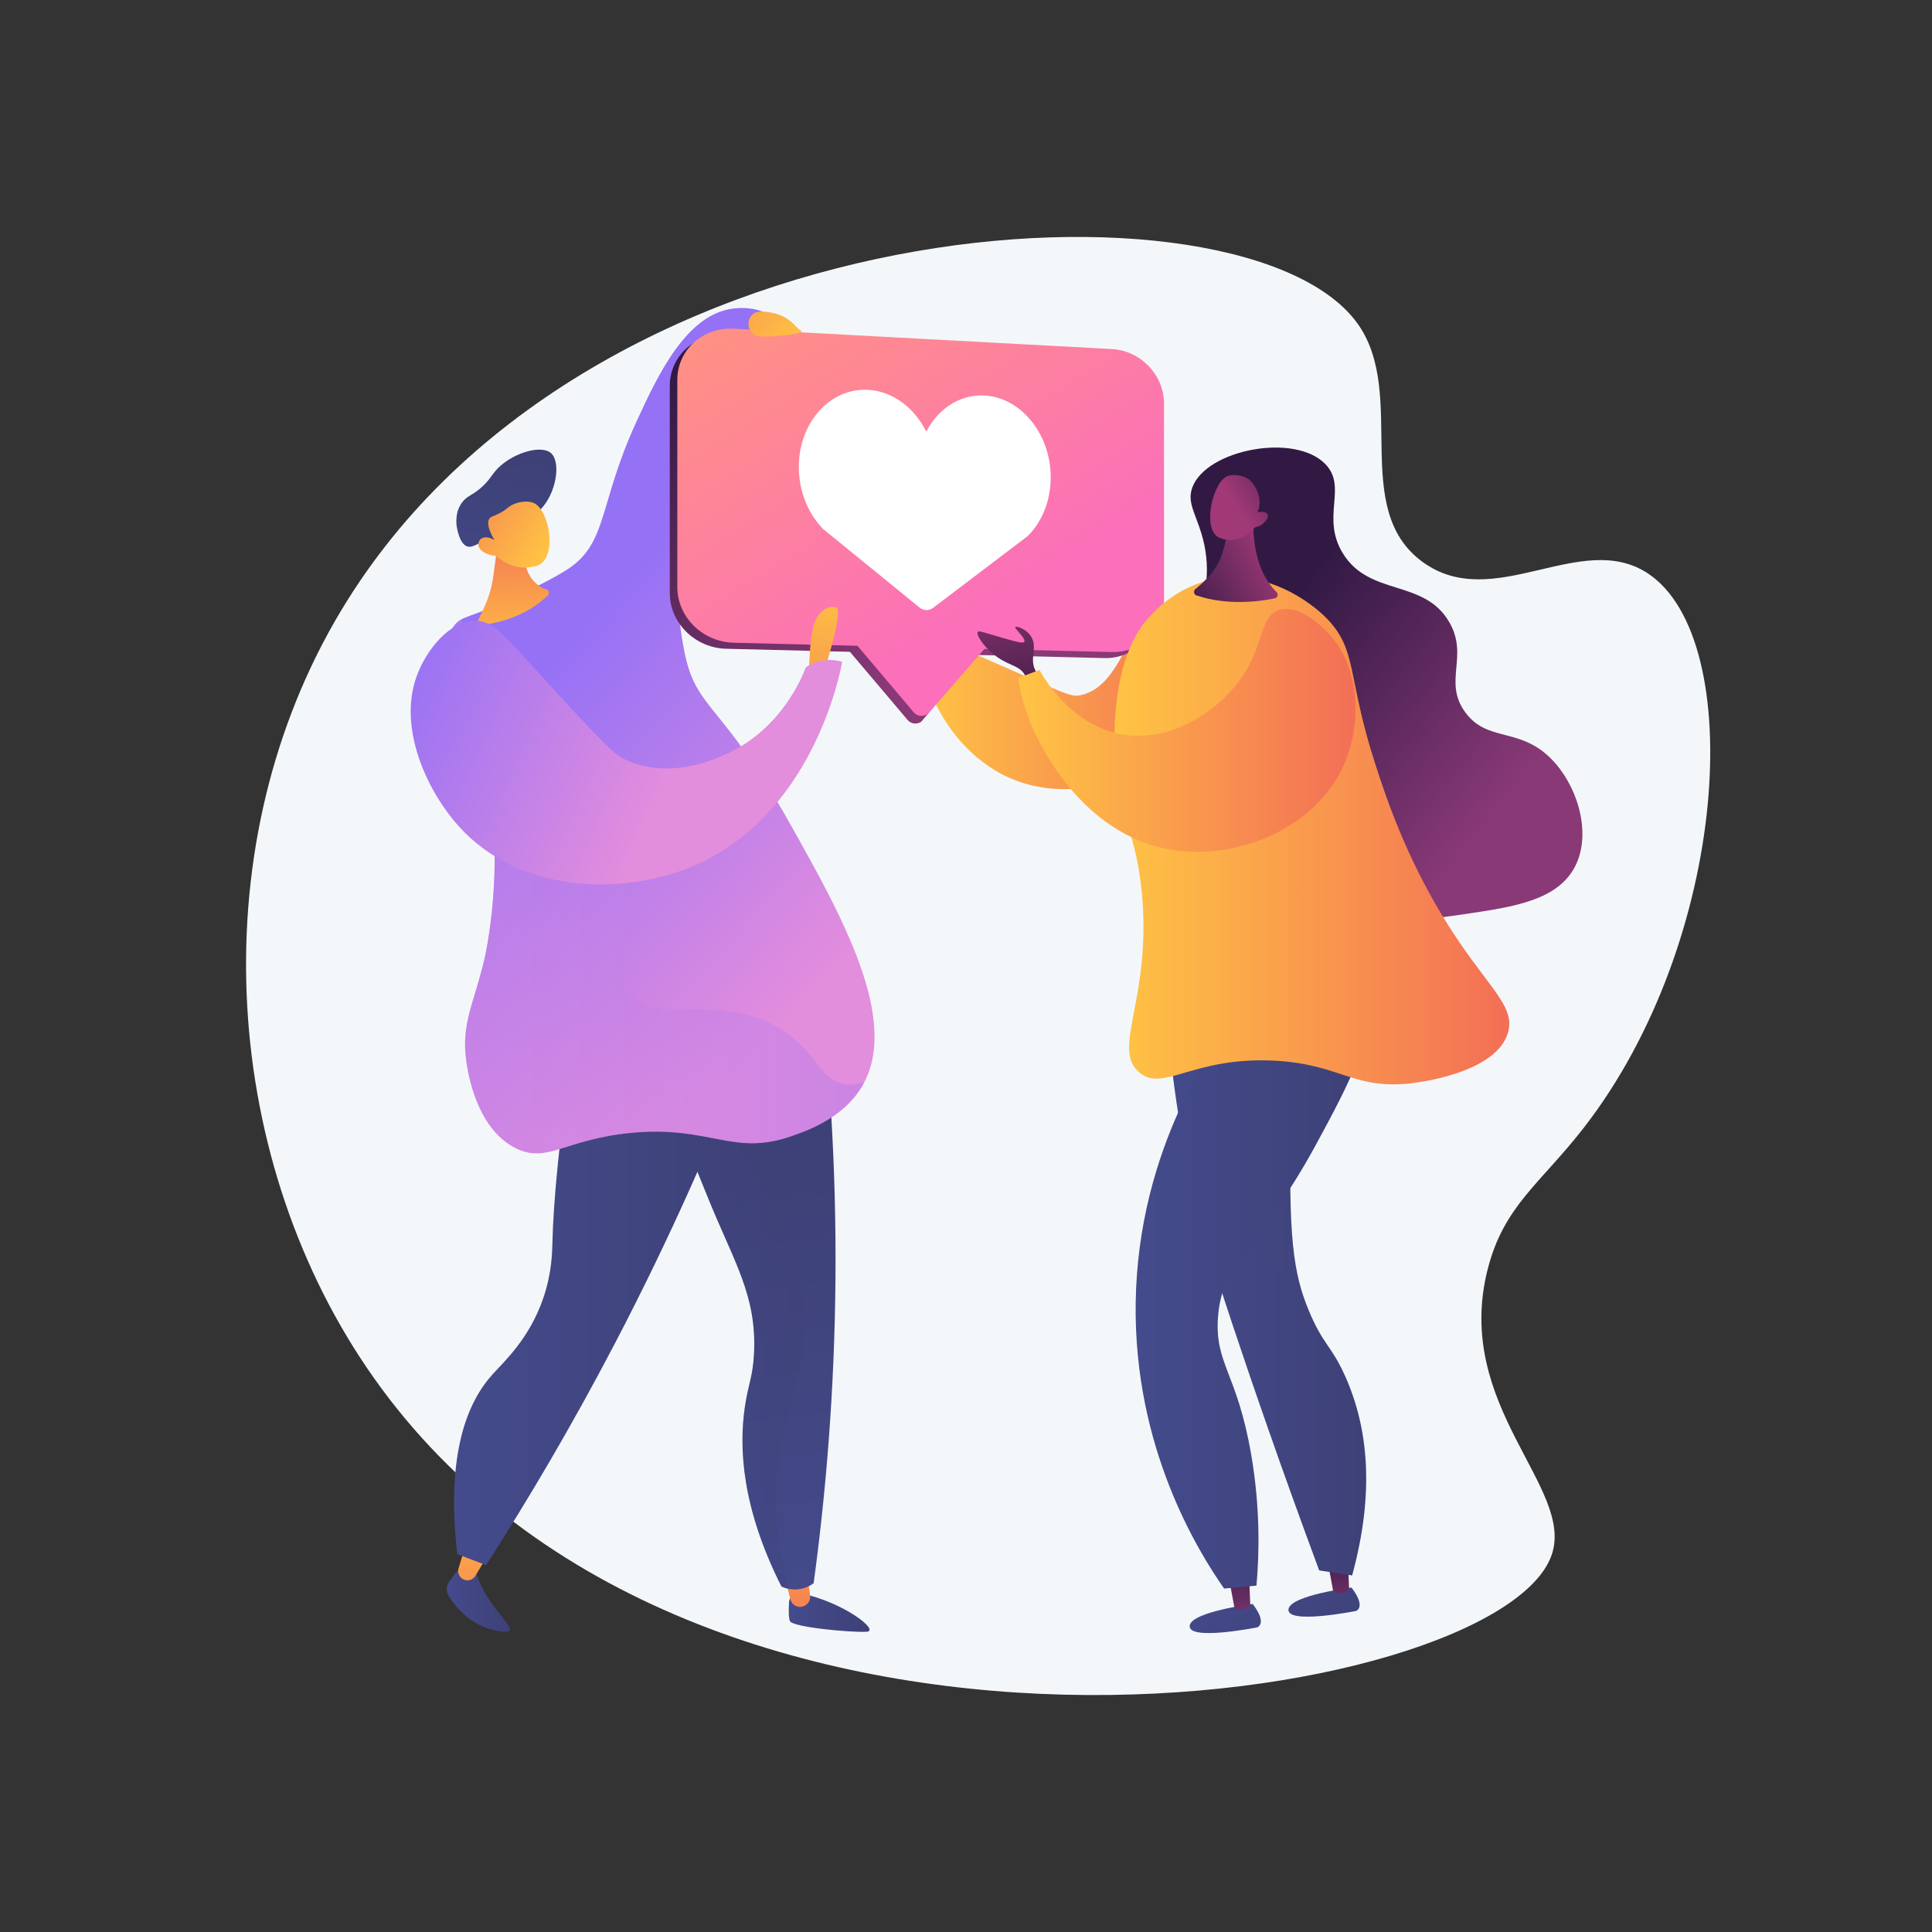
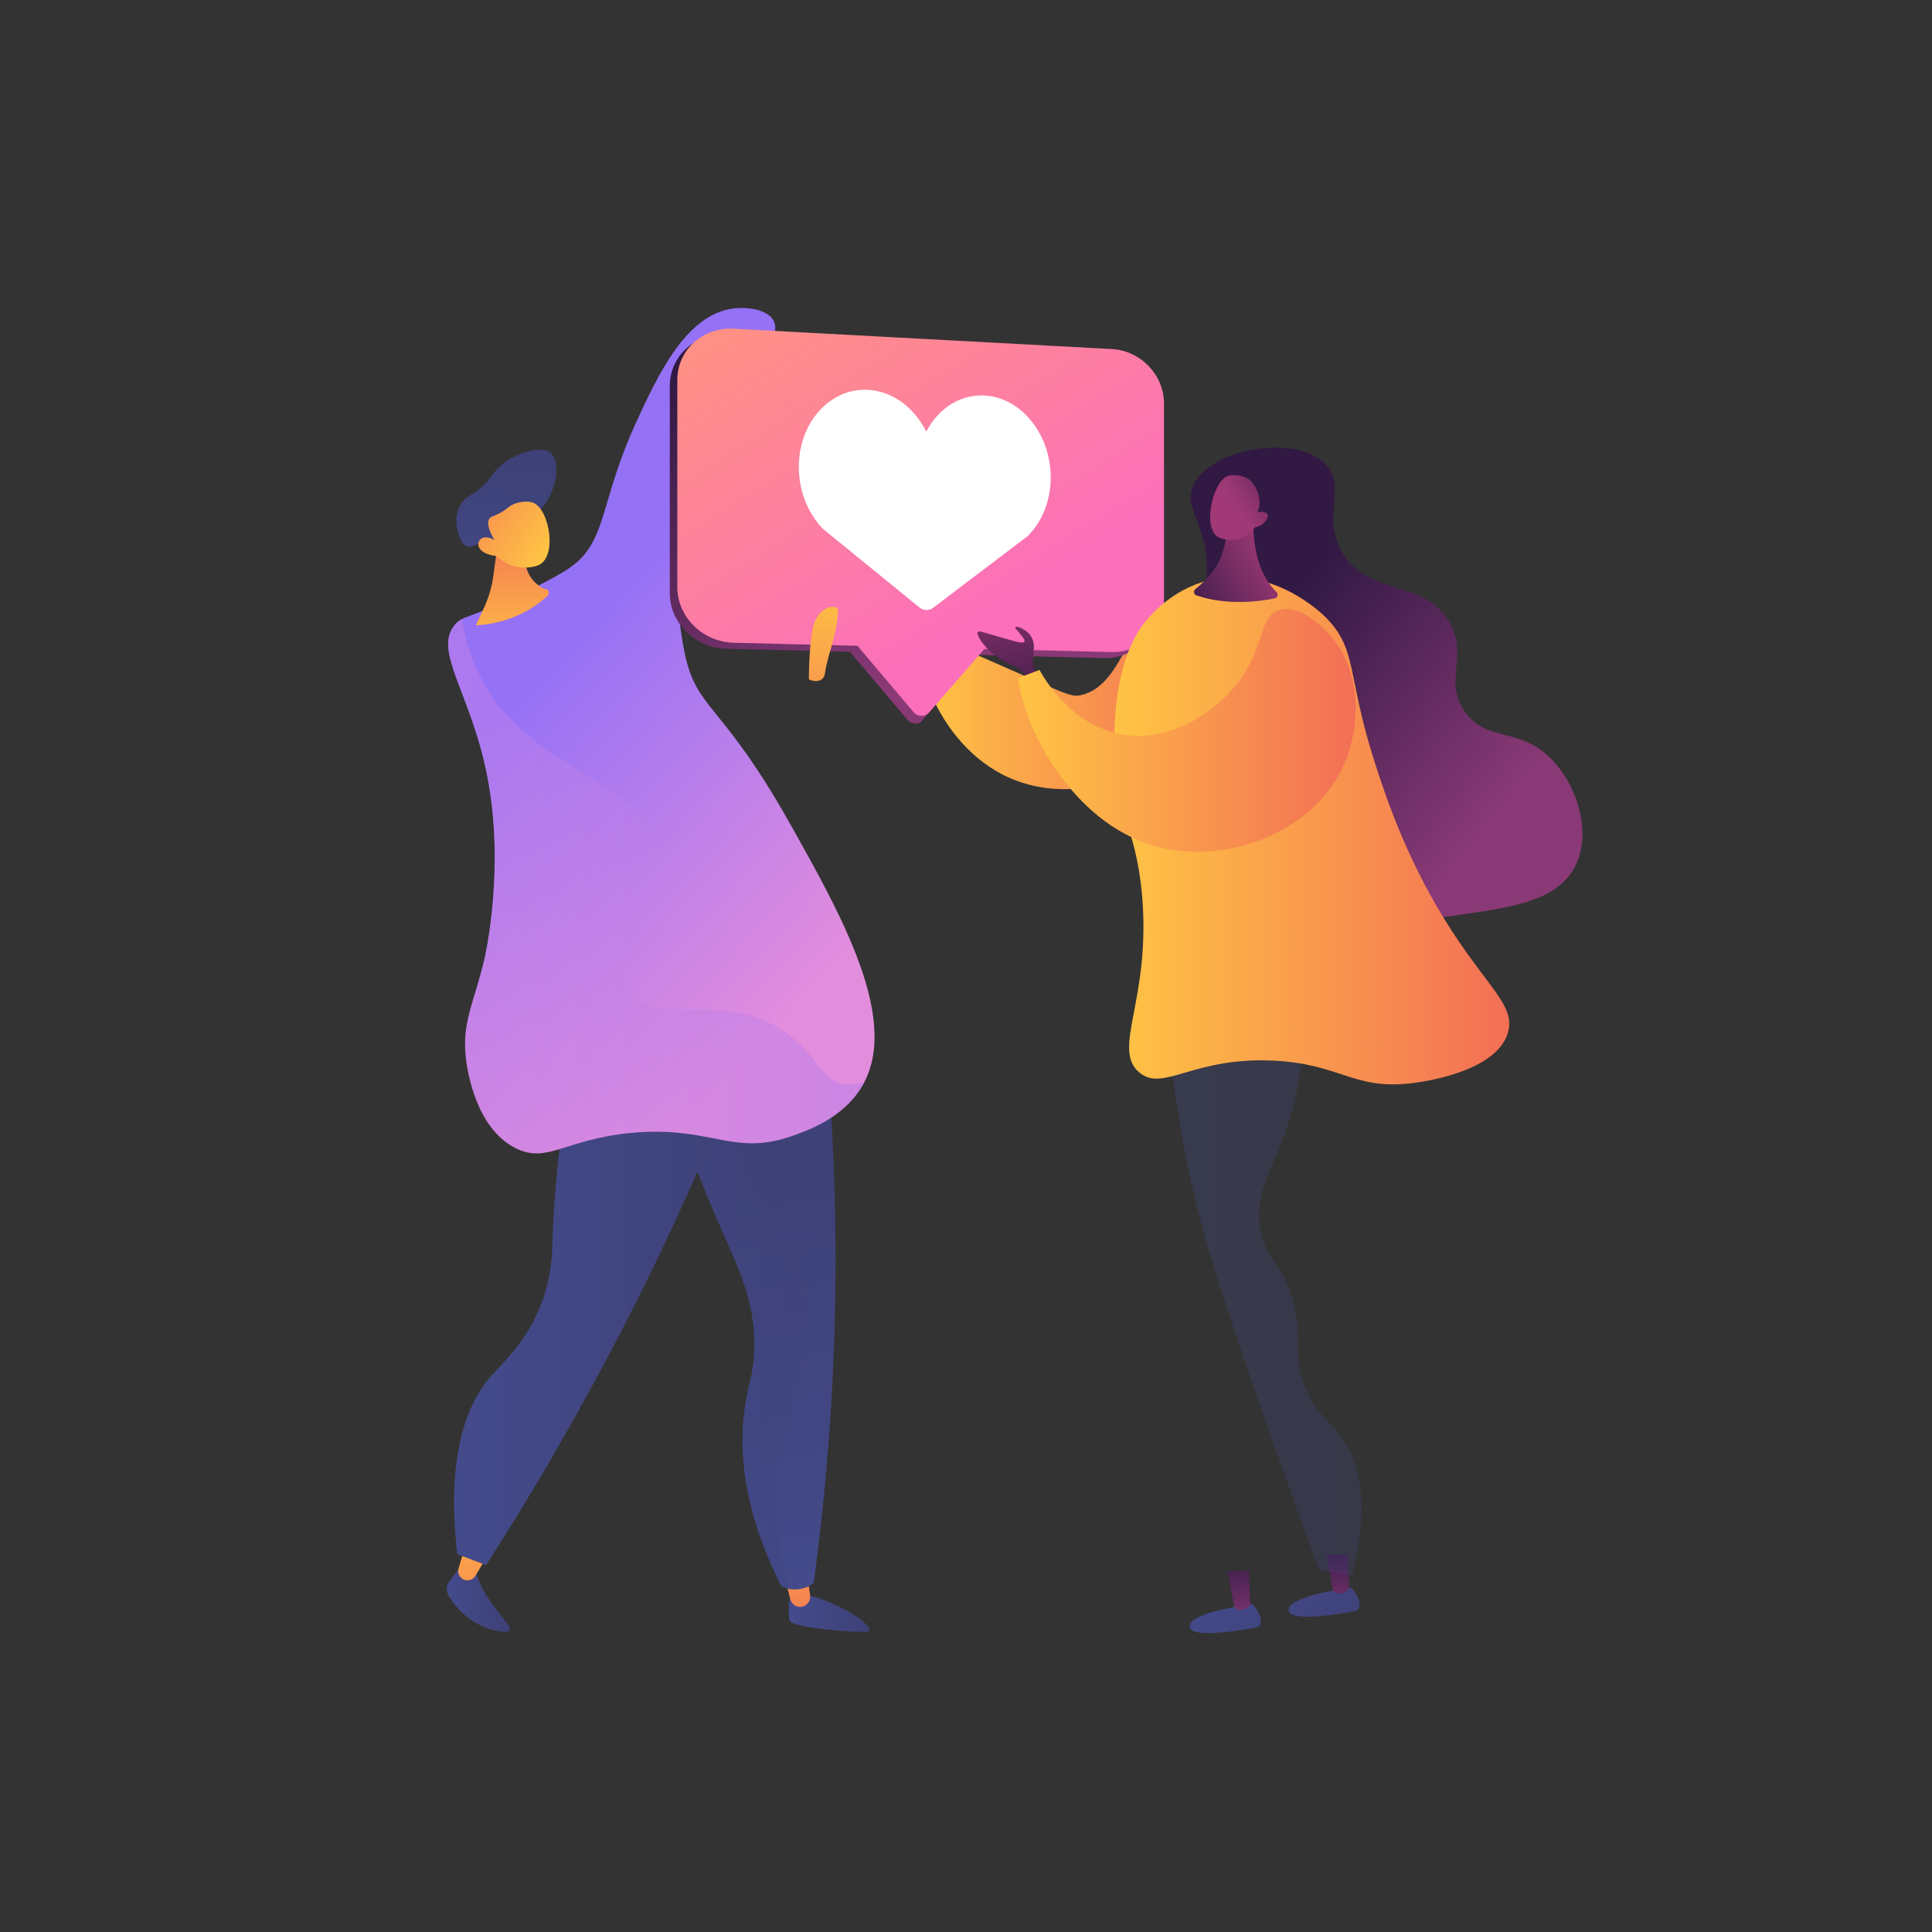
<svg xmlns="http://www.w3.org/2000/svg" version="1.1" x="0px" y="0px" viewBox="0 0 3710 3710" style="enable-background:new 0 0 3710 3710;" xml:space="preserve">
  <rect x="0" y="0" width="3710" height="3710" fill="#333333" stroke="none" />
  <g id="Background">
    <g>
      <g>
        <rect style="fill:transparent;" width="3710" height="3710" />
      </g>
    </g>
  </g>
  <g id="Illustration">
    <g>
-       <path style="fill:#F4F7FA;" d="M2608.266,623.292c94.431,135.184-16.292,354.351,123.828,456.021    c136.397,98.968,303.956-63.254,432.501,21.938c190.69,126.376,155.866,704.649-122.932,1063.941    c-83.844,108.051-153.901,150.093-184.928,272.294c-66.626,262.397,167.53,418.487,122.97,548.264    c-100.332,292.211-1643.366,537.41-2262.5-340.78c-289.16-410.151-332.425-1002.413-74.069-1452.238    C1109.981,379.902,2396.377,319.963,2608.266,623.292z" />
      <g>
        <linearGradient id="SVGID_1_" gradientUnits="userSpaceOnUse" x1="1514.654" y1="3096.417" x2="1669.798" y2="3096.417">
          <stop offset="0" style="stop-color:#444B8C" />
          <stop offset="0.996" style="stop-color:#3E4177" />
        </linearGradient>
        <path style="fill:url(#SVGID_1_);" d="M1537.971,3059.61c-11.402-2.355-22.216,5.887-22.846,17.513     c-0.72,13.3-0.912,29.186,1.627,35.67c4.722,12.055,117.979,22.364,147.255,20.646     C1690.964,3131.857,1619.541,3076.463,1537.971,3059.61z" />
        <linearGradient id="SVGID_00000025424190116948023070000005976449965274707644_" gradientUnits="userSpaceOnUse" x1="1507.133" y1="2767.411" x2="1541.496" y2="3183.189">
          <stop offset="0" style="stop-color:#FFC444" />
          <stop offset="0.996" style="stop-color:#F36F56" />
        </linearGradient>
        <path style="fill:url(#SVGID_00000025424190116948023070000005976449965274707644_);" d="M1547.084,3002.177l8.548,61.095     c2.103,15.028-13.044,26.905-26.942,20.814c-0.194-0.085-0.389-0.172-0.584-0.262c-5.209-2.388-8.935-7.172-10.364-12.722     l-14.125-54.881L1547.084,3002.177z" />
        <linearGradient id="SVGID_00000109023133137526486840000013555718590846129077_" gradientUnits="userSpaceOnUse" x1="1580.302" y1="3084.248" x2="1466.909" y2="2266.437">
          <stop offset="0" style="stop-color:#444B8C" />
          <stop offset="0.996" style="stop-color:#3E4177" />
        </linearGradient>
        <path style="fill:url(#SVGID_00000109023133137526486840000013555718590846129077_);" d="M1572.636,1876.656     c20.198,171.103,33.495,365.94,31.699,580.365c-1.807,215.83-18.572,411.588-41.882,583.201     c-4.399,3.268-14.59,9.923-29.333,11.607c-15.553,1.777-27.516-2.965-32.479-5.268     c-76.865-152.613-81.546-266.752-70.326-344.385c6.609-45.726,15.713-57.893,17.745-105.441     c4.668-109.26-37.964-172.541-86.748-292.275c-69.118-169.636-103.676-254.455-72.16-319.565     C1301.225,1959.955,1349.54,1882.499,1572.636,1876.656z" />
        <linearGradient id="SVGID_00000154427233011474765670000001245443894067486337_" gradientUnits="userSpaceOnUse" x1="1277.409" y1="2476.696" x2="1546.778" y2="2476.696">
          <stop offset="0" style="stop-color:#444B8C" />
          <stop offset="0.996" style="stop-color:#3E4177" />
        </linearGradient>
        <path style="opacity:0.3;fill:url(#SVGID_00000154427233011474765670000001245443894067486337_);" d="M1495.322,2797.552     c17.555-124.187,69.992-193.28,44.67-326.437c-22.28-117.166-77.715-141.692-118.548-266.304     c-22.391-68.331-40.717-167.844-20.305-302.523c-80.069,26.528-103.99,66.086-111.988,82.607     c-31.516,65.109,3.042,149.928,72.16,319.565c48.784,119.734,91.416,183.015,86.748,292.275     c-2.032,47.548-11.136,59.715-17.745,105.441c-11.219,77.633-6.538,191.771,70.326,344.385c2.765,1.283,7.761,3.293,14.281,4.542     C1486.333,2948.74,1485.88,2864.351,1495.322,2797.552z" />
        <linearGradient id="SVGID_00000126299089889432725500000008685177128092773823_" gradientUnits="userSpaceOnUse" x1="857.904" y1="3067.149" x2="979.156" y2="3067.149">
          <stop offset="0" style="stop-color:#444B8C" />
          <stop offset="0.996" style="stop-color:#3E4177" />
        </linearGradient>
        <path style="fill:url(#SVGID_00000126299089889432725500000008685177128092773823_);" d="M862.893,3036.655     c-6.109,8.099-6.652,19.103-1.382,27.771c12.864,21.154,42.185,57.191,91.013,66.914c69.836,13.906-17.469-37.221-37.464-109.458     C902.568,2976.753,879.771,3014.281,862.893,3036.655z" />
        <linearGradient id="SVGID_00000097477316495116809650000010764414299741438384_" gradientUnits="userSpaceOnUse" x1="897.662" y1="2817.783" x2="932.023" y2="3233.554">
          <stop offset="0" style="stop-color:#FFC444" />
          <stop offset="0.996" style="stop-color:#F36F56" />
        </linearGradient>
        <path style="fill:url(#SVGID_00000097477316495116809650000010764414299741438384_);" d="M899.325,2948.97l-18.68,62.533     c-3.518,11.775,5.558,23.827,17.827,23.123c0.207-0.012,0.416-0.026,0.627-0.041c5.723-0.416,10.863-3.712,13.831-8.623     l31.862-52.712L899.325,2948.97z" />
        <linearGradient id="SVGID_00000165937228748968729120000012045496512463374734_" gradientUnits="userSpaceOnUse" x1="872.016" y1="2490.014" x2="1445.498" y2="2490.014">
          <stop offset="0" style="stop-color:#444B8C" />
          <stop offset="0.996" style="stop-color:#3E4177" />
        </linearGradient>
        <path style="fill:url(#SVGID_00000165937228748968729120000012045496512463374734_);" d="M1105.316,1974.588     c-32.598,213.596-42.712,336.284-44.538,412.157c-0.428,17.751-0.992,57.49-17.416,105.721     c-26.694,78.391-76.071,122.791-97.829,147.022c-46.753,52.066-89.673,148.749-67.512,344.958     c18.495,6.998,36.991,13.997,55.486,20.995c81.767-127.315,164.829-268.163,245.687-422.65     c109.458-209.134,196.579-408.31,266.304-591.022C1332.104,1986.042,1218.71,1980.314,1105.316,1974.588z" />
        <linearGradient id="SVGID_00000069381018123834704570000014701064296995724172_" gradientUnits="userSpaceOnUse" x1="1660.545" y1="1804.437" x2="1062.65" y2="1250.066">
          <stop offset="0.004" style="stop-color:#E38DDD" />
          <stop offset="1" style="stop-color:#9571F6" />
        </linearGradient>
        <path style="fill:url(#SVGID_00000069381018123834704570000014701064296995724172_);" d="M981.614,1149.905     c40.404-18.656,87.092-42.885,108.24-56.697c77.715-50.758,58.981-123.751,132.293-283.485     c41.926-91.347,95.636-204.676,184.408-217.051c28.852-4.022,68.345,1.653,79.233,23.718     c16.926,34.3-44.288,89.921-81.524,136.637c-151.699,190.317-95.109,471.365-91.059,493.091     c22.246,119.347,69.334,96.198,203.801,335.532c100.409,178.714,214.391,381.59,136.686,507.177     c-36.994,59.791-105.846,83.329-136.035,93.649c-111.604,38.154-154.719-22.018-307.538-6.872     c-125.743,12.461-159.526,59.44-219.915,29.208c-75.841-37.969-91.822-146.742-94.495-164.937     c-10.932-74.411,14.018-110.981,34.362-197.58c2.243-9.552,40.12-177.435,5.154-353.926     c-31.276-157.863-104.099-238.175-61.851-288.639C887.941,1182.33,900.308,1187.446,981.614,1149.905z" />
        <linearGradient id="SVGID_00000052086988317136189960000012677687797483870879_" gradientUnits="userSpaceOnUse" x1="986.419" y1="1267.097" x2="979.547" y2="999.075">
          <stop offset="0" style="stop-color:#FFC444" />
          <stop offset="0.996" style="stop-color:#F36F56" />
        </linearGradient>
        <path style="fill:url(#SVGID_00000052086988317136189960000012677687797483870879_);" d="M959.387,1016.024l-12.018,89.623     c-2.84,21.178-8.86,41.806-17.859,61.186l-15.69,33.795c0,0,77.485,0.229,137.834-56.851c5.225-4.942,1.12-13.719-6.027-12.914     l0,0c-22.695-10.346-37.26-32.99-37.26-57.932v-42.548L959.387,1016.024z" />
        <g>
          <linearGradient id="SVGID_00000171697732866999138540000017434416687455837573_" gradientUnits="userSpaceOnUse" x1="-1395.093" y1="-428.558" x2="-1529.448" y2="-769.796" gradientTransform="matrix(-0.973 0.232 0.232 0.973 -326.883 1981.662)">
            <stop offset="0" style="stop-color:#444B8C" />
            <stop offset="0.996" style="stop-color:#3E4177" />
          </linearGradient>
          <path style="fill:url(#SVGID_00000171697732866999138540000017434416687455837573_);" d="M1038.117,978.164      c30.036-30.673,39.594-90.369,20.147-107.868c-20.308-18.273-80.583,1.971-107.592,34.789      c-7.394,8.984-12.837,19.569-28.438,32.781c-17.03,14.423-24.672,13.775-34.43,26.324      c-14.535,18.69-11.447,41.852-10.723,46.983c0.242,1.719,5.303,35.316,21.571,38.548c12.087,2.402,25.504-12.926,34.146-6.67      c0.838,0.607,1.275,1.226,1.658,1.585c8.65,8.096,24.909,21.408,52.69,35.156c0.059-7.113,0.596-16.024,2.432-25.98      c0.706-3.83,3.635-18.837,10.233-32.256C1010.896,999.013,1026.457,990.073,1038.117,978.164z" />
          <linearGradient id="SVGID_00000129909807200968667580000003370543508103151761_" gradientUnits="userSpaceOnUse" x1="1051.841" y1="1061.042" x2="826.772" y2="916.722">
            <stop offset="0" style="stop-color:#FFC444" />
            <stop offset="0.996" style="stop-color:#F36F56" />
          </linearGradient>
          <path style="fill:url(#SVGID_00000129909807200968667580000003370543508103151761_);" d="M952.649,1067.638      c0,0,32.305,32.828,78.069,18.929c40.976-12.446,25.236-107.18-5.976-120.763c-10.412-4.533-28.81-3.118-42.303,4.306      c-7.97,4.385-10.025,8.606-23.186,15.519c-12.139,6.372-16.127,5.797-19.259,9.993c-3.919,5.247-5.135,16.152,9.395,41.527      c-9.819-6.184-20.07-7.038-26.075-2.271c-0.957,0.759-3.361,3.373-4.278,6.693      C915.714,1053.594,928.631,1064.927,952.649,1067.638z" />
        </g>
        <g style="opacity:0.3;">
          <linearGradient id="SVGID_00000155112204735963641820000005626326621368019890_" gradientUnits="userSpaceOnUse" x1="860.525" y1="1701.787" x2="1679.387" y2="1701.787">
            <stop offset="0.004" style="stop-color:#E38DDD" />
            <stop offset="1" style="stop-color:#9571F6" />
          </linearGradient>
          <path style="fill:url(#SVGID_00000155112204735963641820000005626326621368019890_);" d="M1621.889,2081.681      c-43.637-6.847-48.972-49.056-103.085-91.631c-121.15-95.317-260.324-14.28-311.548-82.468      c-50.67-67.452,78.505-156.081,45.816-281.767c-38.392-147.615-247.269-143.378-336.745-339.036      c-15.911-34.791-24.6-68.408-29.296-97.99c-5.483,2.82-9.483,5.956-13.656,10.939c-42.247,50.464,30.575,130.776,61.851,288.639      c34.966,176.492-2.911,344.375-5.154,353.926c-20.344,86.599-45.294,123.169-34.362,197.58      c2.673,18.194,18.654,126.968,94.495,164.937c60.39,30.233,94.173-16.746,219.915-29.208      c152.819-15.146,195.934,45.026,307.538,6.872c30.189-10.32,99.04-33.858,136.035-93.649c2.196-3.55,4.218-7.169,6.112-10.839      C1647.202,2082.158,1634.509,2083.661,1621.889,2081.681z" />
        </g>
      </g>
      <linearGradient id="SVGID_00000127030227420555662240000013397111485222454678_" gradientUnits="userSpaceOnUse" x1="1767.741" y1="1336.899" x2="2331.466" y2="1336.899">
        <stop offset="0" style="stop-color:#FFC444" />
        <stop offset="0.996" style="stop-color:#F36F56" />
      </linearGradient>
      <path style="fill:url(#SVGID_00000127030227420555662240000013397111485222454678_);" d="M1775.371,1223.783    c-29.1,25.624,24.135,217.652,175.245,274.894c119.134,45.13,261.323-4.914,329.529-103.983    c39.325-57.118,74.945-159.111,31.27-208.709c-1.985-2.255-26.661-29.422-61.851-27.489    c-81.472,4.475-86.731,157.65-174.099,176.391c-20.533,4.404-27.911-2.411-199.443-77.207    C1793.272,1221.597,1782.324,1217.661,1775.371,1223.783z" />
      <g>
        <linearGradient id="SVGID_00000034091895034276487730000000610553754932054401_" gradientUnits="userSpaceOnUse" x1="1510.805" y1="572.606" x2="1898.728" y2="1196.283">
          <stop offset="0" style="stop-color:#311944" />
          <stop offset="1" style="stop-color:#893976" />
        </linearGradient>
        <path style="fill:url(#SVGID_00000034091895034276487730000000610553754932054401_);" d="M2120.809,681.852l-726.079-39.103     c-59.805-3.221-108.542,40.806-108.542,98.353v397.849c0,57.547,48.737,105.399,108.542,106.872l237.377,5.848l110.776,130.909     c6.679,7.893,18.367,9.178,26.601,2.924l0,0l106.536-127.824l244.788,6.031c55.357,1.364,100.007-42.086,100.007-97.041V786.743     C2220.816,731.788,2176.166,684.834,2120.809,681.852z" />
        <linearGradient id="SVGID_00000088830953622465295770000005359733906929883303_" gradientUnits="userSpaceOnUse" x1="1525.257" y1="561.044" x2="1913.179" y2="1184.722">
          <stop offset="0" style="stop-color:#FF9085" />
          <stop offset="1" style="stop-color:#FB6FBB" />
        </linearGradient>
        <path style="fill:url(#SVGID_00000088830953622465295770000005359733906929883303_);" d="M2135.261,670.291l-726.078-39.103     c-59.805-3.221-108.543,40.806-108.543,98.353v397.849c0,57.547,48.737,105.399,108.543,106.872l237.377,5.848l108.072,127.713     c7.69,9.088,21.668,9.193,29.494,0.221l106.348-121.925l244.788,6.03c55.357,1.364,100.007-42.086,100.007-97.04V775.182     C2235.268,720.227,2190.618,673.272,2135.261,670.291z" />
        <path style="fill:#FFFFFF;" d="M2017.431,906.828c-4.013-75.302-55.185-138.568-118.915-146.577     c-50.686-6.37-95.787,22.281-119.795,68.637c-24.065-48.635-69.583-81.796-121.228-80.388     c-65.681,1.79-119.032,61.427-123.239,138.167c-2.78,50.709,15.622,97.314,45.833,128.734l185.403,151.012     c8.008,6.523,18.452,6.816,26.446,0.752l181.602-137.782C2002.513,1000.734,2020.081,956.553,2017.431,906.828z" />
      </g>
      <linearGradient id="SVGID_00000173140527606768689580000007569582691254666631_" gradientUnits="userSpaceOnUse" x1="1590.551" y1="1116.931" x2="1554.471" y2="1537.863">
        <stop offset="0" style="stop-color:#FFC444" />
        <stop offset="0.996" style="stop-color:#F36F56" />
      </linearGradient>
      <path style="fill:url(#SVGID_00000173140527606768689580000007569582691254666631_);" d="M1553.254,1304.414    c0,0,0-85.384,12.027-112.053c12.027-26.669,36.08-31.915,42.952-23.279c3.296,4.142-2.102,40.078-12.024,74.133    c-1.193,4.094-9.452,30.287-12.029,49.615C1581.583,1312.304,1559.975,1308.799,1553.254,1304.414z" />
      <g>
        <linearGradient id="SVGID_00000168828766770090003400000007501659963383096193_" gradientUnits="userSpaceOnUse" x1="1464.76" y1="1296.846" x2="979.132" y2="999.056" gradientTransform="matrix(0.993 -0.122 0.122 0.993 -314.628 357.795)">
          <stop offset="0.004" style="stop-color:#E38DDD" />
          <stop offset="1" style="stop-color:#9571F6" />
        </linearGradient>
-         <path style="fill:url(#SVGID_00000168828766770090003400000007501659963383096193_);" d="M1547.601,1281.103     c6.686-4.326,18.884-10.929,35.464-13.034c14.732-1.869,26.847,0.586,34.183,2.705c-3.522,20.213-57.131,301.805-295.579,396.172     c-134.447,53.208-326.596,46.473-440.721-80.226c-59.438-65.985-116.806-185.707-81.451-286.465     c17.857-50.887,63.721-109.357,114.563-108.201c30.008,0.682,49.032,21.848,102.149,80.213     c149.989,164.809,164.098,178.228,191.009,189.349c86.576,35.777,173.56-6.819,194.537-17.092     C1500.705,1396.067,1539.028,1303.447,1547.601,1281.103z" />
      </g>
      <linearGradient id="SVGID_00000052079912051833459740000012446183249440414859_" gradientUnits="userSpaceOnUse" x1="1962.603" y1="1394.318" x2="1904.188" y2="1083.344">
        <stop offset="0" style="stop-color:#311944" />
        <stop offset="1" style="stop-color:#A03976" />
      </linearGradient>
      <path style="fill:url(#SVGID_00000052079912051833459740000012446183249440414859_);" d="M1990.132,1290.788    c-15.679-25.196,3.859-46.582-10.309-68.724c-9.572-14.959-28.177-20.337-30.067-18.04c-2.466,3,21.05,22.191,17.181,28.349    c-2.082,3.315-11.107,1.268-39.516-6.872c-40.654-11.651-47.841-14.817-49.825-12.027c-4.221,5.939,16.349,37.159,47.882,54.897    c19.016,10.696,35.541,12.847,43.177,29.29c4.403,9.481,3.374,18.385,9.449,20.617c6.221,2.285,16.204-3.783,18.04-11.167    C1997.672,1300.966,1993.137,1295.615,1990.132,1290.788z" />
      <g>
        <linearGradient id="SVGID_00000075148150072608897750000015191793292042671248_" gradientUnits="userSpaceOnUse" x1="2416.247" y1="1224.179" x2="2861.232" y2="1579.823">
          <stop offset="0" style="stop-color:#311944" />
          <stop offset="1" style="stop-color:#893976" />
        </linearGradient>
        <path style="fill:url(#SVGID_00000075148150072608897750000015191793292042671248_);" d="M2516.382,1726.74     c116.345,55.737,226.814,39.117,304.102,27.489c87.335-13.141,171.45-25.795,204.452-91.059     c32.664-64.593,3.476-157.41-48.106-207.889c-60.603-59.308-121.065-29.781-163.219-87.623     c-43.187-59.261,7.807-107.36-30.926-173.527c-48.75-83.277-153.46-47.959-204.453-132.293     c-41.836-69.19,9.433-125.719-32.644-170.091c-58.355-61.539-228.568-28.629-255.828,43.865     c-10.652,28.329,5.498,49.478,17.428,89.292c37.952,126.664-39.677,198.548-46.803,313.546     C2250.761,1493.801,2372.957,1658.028,2516.382,1726.74z" />
        <linearGradient id="SVGID_00000123416448010375941250000002808910445562416811_" gradientUnits="userSpaceOnUse" x1="2416.686" y1="2932.003" x2="2618.276" y2="3170.245">
          <stop offset="0" style="stop-color:#444B8C" />
          <stop offset="0.996" style="stop-color:#3E4177" />
        </linearGradient>
        <path style="fill:url(#SVGID_00000123416448010375941250000002808910445562416811_);" d="M2595.26,3048.585     c0,0-116.445,14.752-120.898,41.216c-5.169,30.722,129.488,3.733,129.488,3.733S2624.468,3086.77,2595.26,3048.585z" />
        <linearGradient id="SVGID_00000072272838562774389000000015046132027761247655_" gradientUnits="userSpaceOnUse" x1="2565.561" y1="2958.191" x2="2577.015" y2="3120.837">
          <stop offset="0" style="stop-color:#311944" />
          <stop offset="1" style="stop-color:#893976" />
        </linearGradient>
        <path style="fill:url(#SVGID_00000072272838562774389000000015046132027761247655_);" d="M2587.843,2985.626l2.839,65.005     c0,0-14.233,18.044-30.54,4.991l-12.999-69.996H2587.843z" />
        <linearGradient id="SVGID_00000065757321404692290510000014869253739313489842_" gradientUnits="userSpaceOnUse" x1="2290.608" y1="3038.686" x2="2492.197" y2="3276.927">
          <stop offset="0" style="stop-color:#444B8C" />
          <stop offset="0.996" style="stop-color:#3E4177" />
        </linearGradient>
        <path style="fill:url(#SVGID_00000065757321404692290510000014869253739313489842_);" d="M2405.547,3080.064     c0,0-116.445,14.751-120.897,41.216c-5.169,30.722,129.488,3.733,129.488,3.733S2434.755,3118.249,2405.547,3080.064z" />
        <linearGradient id="SVGID_00000111884548261147711920000012521060916342799518_" gradientUnits="userSpaceOnUse" x1="2374.579" y1="2971.64" x2="2386.033" y2="3134.286">
          <stop offset="0" style="stop-color:#311944" />
          <stop offset="1" style="stop-color:#893976" />
        </linearGradient>
        <path style="fill:url(#SVGID_00000111884548261147711920000012521060916342799518_);" d="M2398.131,3017.105l2.839,65.005     c0,0-14.233,18.044-30.54,4.991l-12.999-69.996H2398.131z" />
        <linearGradient id="SVGID_00000078729548584930739160000015825640443151070373_" gradientUnits="userSpaceOnUse" x1="2241.077" y1="2450.946" x2="2623.498" y2="2450.946">
          <stop offset="0" style="stop-color:#444B8C" />
          <stop offset="0.996" style="stop-color:#3E4177" />
        </linearGradient>
-         <path style="fill:url(#SVGID_00000078729548584930739160000015825640443151070373_);" d="M2241.077,1945.571     c6.126,94.033,21.191,229.394,61.848,388.874c14.625,57.369,29.332,105.189,62.435,204.569     c39.53,118.671,95.267,280.769,167.917,476.553c21.069,3.222,42.137,6.445,63.205,9.668     c43.612-158.959,31.078-283.951-13.701-383.323c-26.523-58.861-42.128-59.399-69.428-125.112     c-29.011-69.836-40.865-140.186-33.531-377.711c2.077-67.262,5.961-156.659,13.802-262.432     C2409.441,1899.627,2325.258,1922.6,2241.077,1945.571z" />
        <linearGradient id="SVGID_00000161628527139234466950000014032172804080289176_" gradientUnits="userSpaceOnUse" x1="2241.077" y1="2450.946" x2="2614.376" y2="2450.946">
          <stop offset="0" style="stop-color:#444B8C" />
          <stop offset="0.996" style="stop-color:#3E4177" />
        </linearGradient>
        <path style="opacity:0.3;fill:url(#SVGID_00000161628527139234466950000014032172804080289176_);" d="M2241.077,1945.571     c6.126,94.033,21.191,229.394,61.848,388.874c14.625,57.369,29.332,105.189,62.435,204.569     c39.53,118.671,95.267,280.769,167.917,476.553c21.069,3.222,42.137,6.445,63.205,9.668     c37.254-148.373,9.971-226.281-23.917-270.282c-20.938-27.184-47.236-45.114-66.433-91.89     c-22.59-55.041-6.592-79.957-18.325-144.399c-15.815-86.868-53.365-88.163-66.625-156.094     c-15.639-80.117,28.711-118.685,58.64-223.481c16.654-58.315,31.291-145.71,13.802-262.432     C2409.441,1899.627,2325.258,1922.6,2241.077,1945.571z" />
        <linearGradient id="SVGID_00000137822308402467395220000003780313674350017445_" gradientUnits="userSpaceOnUse" x1="2180.744" y1="2469.934" x2="2626.88" y2="2469.934">
          <stop offset="0" style="stop-color:#444B8C" />
          <stop offset="0.996" style="stop-color:#3E4177" />
        </linearGradient>
-         <path style="fill:url(#SVGID_00000137822308402467395220000003780313674350017445_);" d="M2387.01,1930.675     c-52.981,66.734-201.855,272.112-206.171,571.033c-4.025,278.806,120.042,477.391,169.779,548.806     c20.721-1.89,41.442-3.779,62.163-5.668c5.226-59.029,7.889-147.676-10.309-252.698     c-27.107-156.44-70.024-173.333-63.569-262.544c8.096-111.897,78.834-129.851,188.99-333.103     c59.36-109.527,130.265-240.357,84.187-288.798C2603.349,1898.523,2560.585,1860.94,2387.01,1930.675z" />
        <linearGradient id="SVGID_00000040534434626120549330000000450466364204570798_" gradientUnits="userSpaceOnUse" x1="2139.953" y1="1595.459" x2="2898.164" y2="1595.459">
          <stop offset="0" style="stop-color:#FFC444" />
          <stop offset="0.996" style="stop-color:#F36F56" />
        </linearGradient>
        <path style="fill:url(#SVGID_00000040534434626120549330000000450466364204570798_);" d="M2333.129,1111.862     c-74.631,13.58-119.348,64.755-131.672,79.277c-15.319,18.052-60.625,76.935-61.492,227.581     c-0.83,144.425,40.402,161.136,52.902,298.154c18.436,202.09-59.294,296.939-5.097,342.497     c46.13,38.776,102.231-30.113,257.671-22.654c128.293,6.157,152.997,56.104,263.286,43.613     c16.855-1.909,164.106-20.107,186.839-97.152c15.793-53.524-42.321-88.634-121.984-218.197     c-76.263-124.035-113.771-239.48-132.405-296.835c-56.208-173.009-32.883-220.308-96.414-283.563     C2536.84,1176.695,2447.966,1090.967,2333.129,1111.862z" />
        <linearGradient id="SVGID_00000023249954049074900210000014963688384641336753_" gradientUnits="userSpaceOnUse" x1="2246.282" y1="1152.135" x2="2440.427" y2="1047.331">
          <stop offset="0" style="stop-color:#311944" />
          <stop offset="1" style="stop-color:#A03976" />
        </linearGradient>
        <path style="fill:url(#SVGID_00000023249954049074900210000014963688384641336753_);" d="M2408.518,974.609     c0,0-15.2,105.578,42.738,162.257c4.115,4.026,2.198,10.96-3.437,12.145c-26.911,5.657-89.504,14.773-150.208-5.62     c-5.281-1.774-6.472-8.762-2.127-12.25c12.693-10.19,34.057-29.659,45.442-53.046c16.873-34.661,19.88-93.8,19.88-93.8     L2408.518,974.609z" />
        <g style="opacity:0.3;">
          <linearGradient id="SVGID_00000131328284903882820160000001887249982929646778_" gradientUnits="userSpaceOnUse" x1="2139.953" y1="1605.161" x2="2898.163" y2="1605.161">
            <stop offset="0" style="stop-color:#FFC444" />
            <stop offset="0.996" style="stop-color:#F36F56" />
          </linearGradient>
          <path style="fill:url(#SVGID_00000131328284903882820160000001887249982929646778_);" d="M2773.581,1764.981      c-76.263-124.035-113.771-239.48-132.405-296.835c-56.208-173.009-32.883-220.308-96.414-283.563      c-4.069-4.052-29.543-28.637-68.889-48.766c10.424,33.961,16.667,73.916,10.788,117.174      c-20.045,147.476-162.417,198.753-144.32,290.357c16.543,83.737,143.288,80.259,161.5,170.091      c18.746,92.46-103.956,153.173-79.032,218.197c24.057,62.76,147.406,29.783,269.74,104.803      c18.627,11.423,35.449,24.265,50.667,38.066c50.063-9.986,133.676-34.818,150.35-91.327      C2911.358,1929.654,2853.244,1894.544,2773.581,1764.981z" />
        </g>
        <linearGradient id="SVGID_00000175307770327716077650000017961634216804951973_" gradientUnits="userSpaceOnUse" x1="2520.466" y1="878.463" x2="2374.428" y2="971.24">
          <stop offset="0" style="stop-color:#311944" />
          <stop offset="1" style="stop-color:#A03976" />
        </linearGradient>
        <path style="fill:url(#SVGID_00000175307770327716077650000017961634216804951973_);" d="M2410.301,1012.326     c0,0-26.168,35.917-67.204,20.948c-36.744-13.4-14.813-108.302,14.332-119.128c9.721-3.611,27.574-2.014,39.507,5.43     c8.394,5.236,30.803,33.078,17.957,64.278c9.283-2.688,17.453-0.248,19.499,4.35c2.599,5.831-5.265,13.77-7.042,15.571     C2421.178,1010.012,2413.733,1011.754,2410.301,1012.326z" />
        <linearGradient id="SVGID_00000181804897273451311850000002215003154840866195_" gradientUnits="userSpaceOnUse" x1="1954.668" y1="1402.595" x2="2603.156" y2="1402.595">
          <stop offset="0" style="stop-color:#FFC444" />
          <stop offset="0.996" style="stop-color:#F36F56" />
        </linearGradient>
        <path style="fill:url(#SVGID_00000181804897273451311850000002215003154840866195_);" d="M1954.668,1302.124     c13.825-5.21,27.652-10.421,41.477-15.63c8.139,14.805,62.44,110.087,164.078,124.561     c95.837,13.649,185.837-51.373,227.647-115.112c39.652-60.449,31.597-113.092,68.724-124.562     c37.353-11.54,83.656,29.963,105.662,58.415c52.048,67.296,50.219,167.681,18.04,239.673     c-52.314,117.041-192.862,176.956-312.674,164.762c-185.613-18.892-271.613-205.783-286.106-239.516     C1965.819,1358.178,1958.446,1325.435,1954.668,1302.124z" />
      </g>
      <linearGradient id="SVGID_00000162350892234919082180000012434802019823153553_" gradientUnits="userSpaceOnUse" x1="2389.568" y1="298.036" x2="2243.84" y2="-8.645" gradientTransform="matrix(0.913 -0.407 0.407 0.913 -772.454 1371.673)">
        <stop offset="0" style="stop-color:#FFC444" />
        <stop offset="0.996" style="stop-color:#F36F56" />
      </linearGradient>
-       <path style="fill:url(#SVGID_00000162350892234919082180000012434802019823153553_);" d="M1461.25,646.359    c-30.45-0.191-32.588-45.899-2.206-47.945c3.116-0.21,6.485-0.163,10.129,0.185c48.583,4.635,57.084,30.641,69.283,36.491    C1547.435,639.396,1502.605,646.619,1461.25,646.359z" />
    </g>
  </g>
</svg>